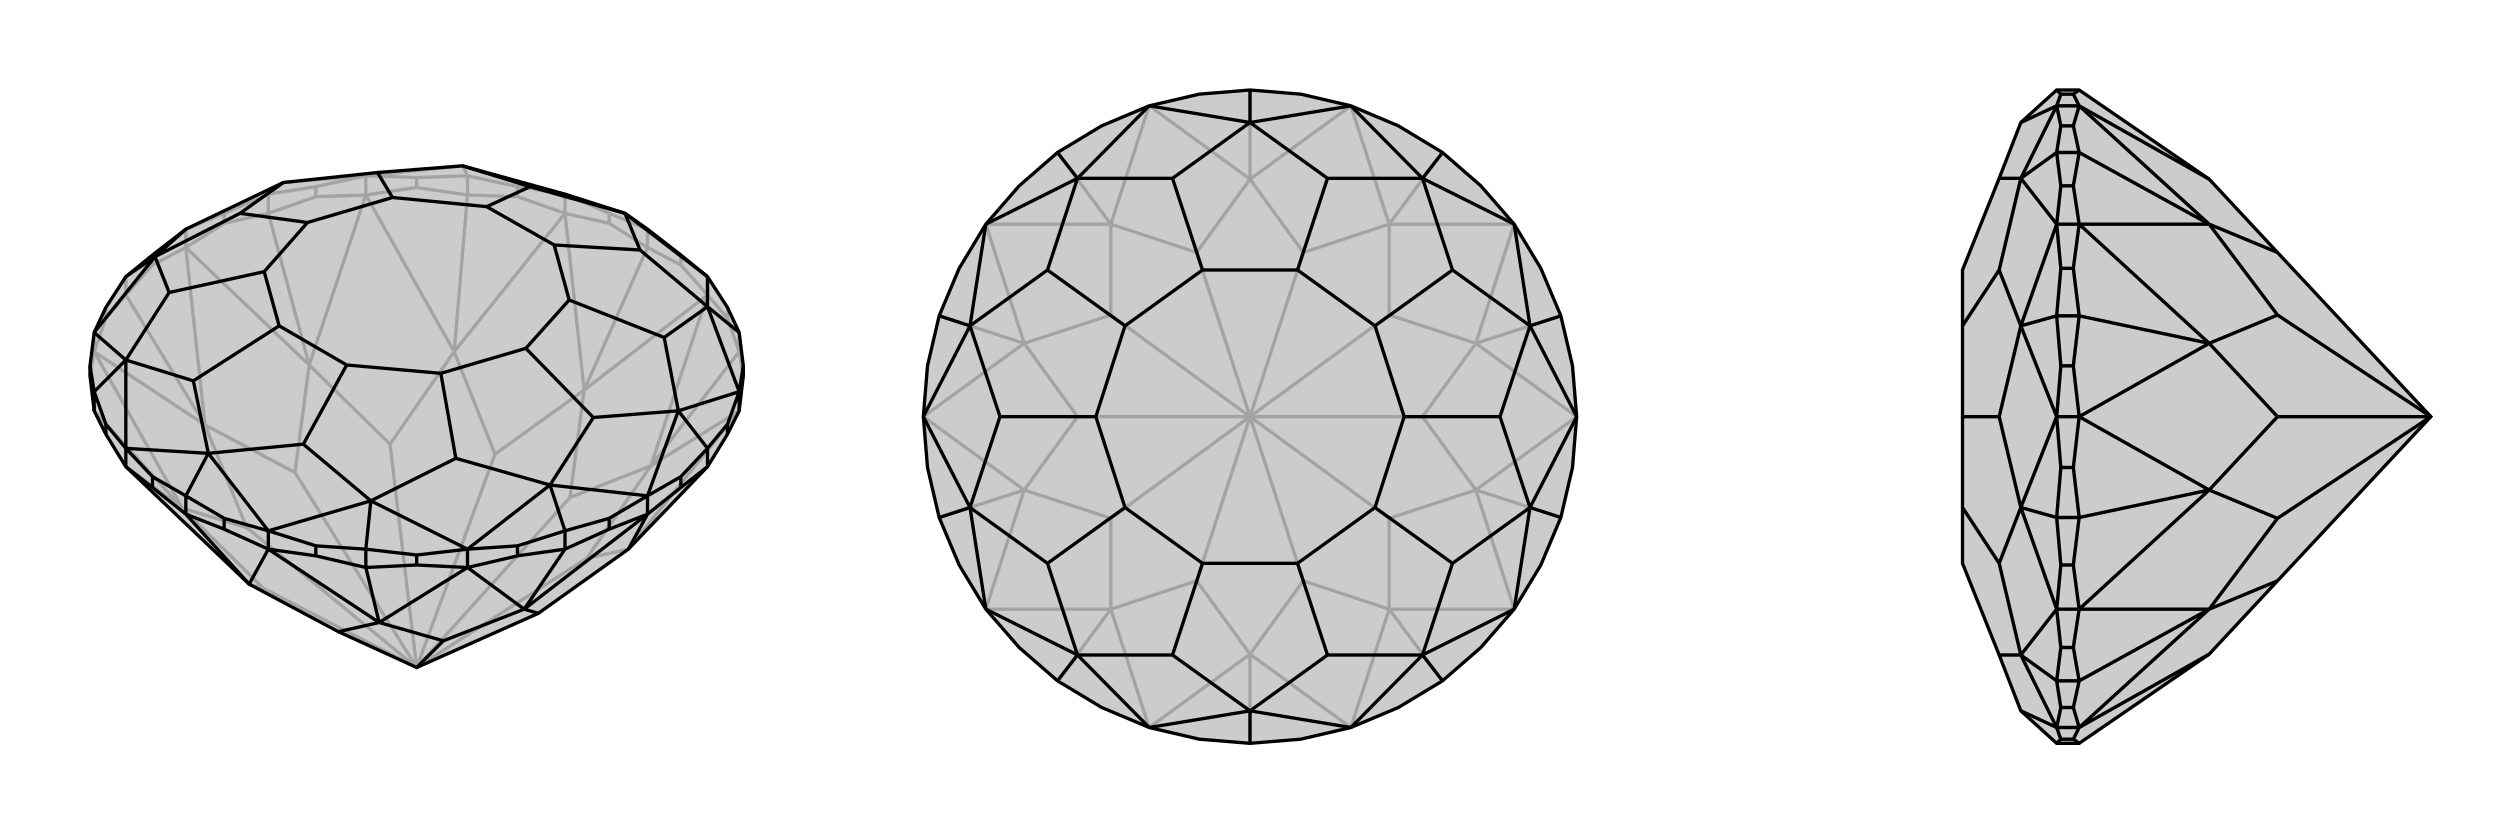
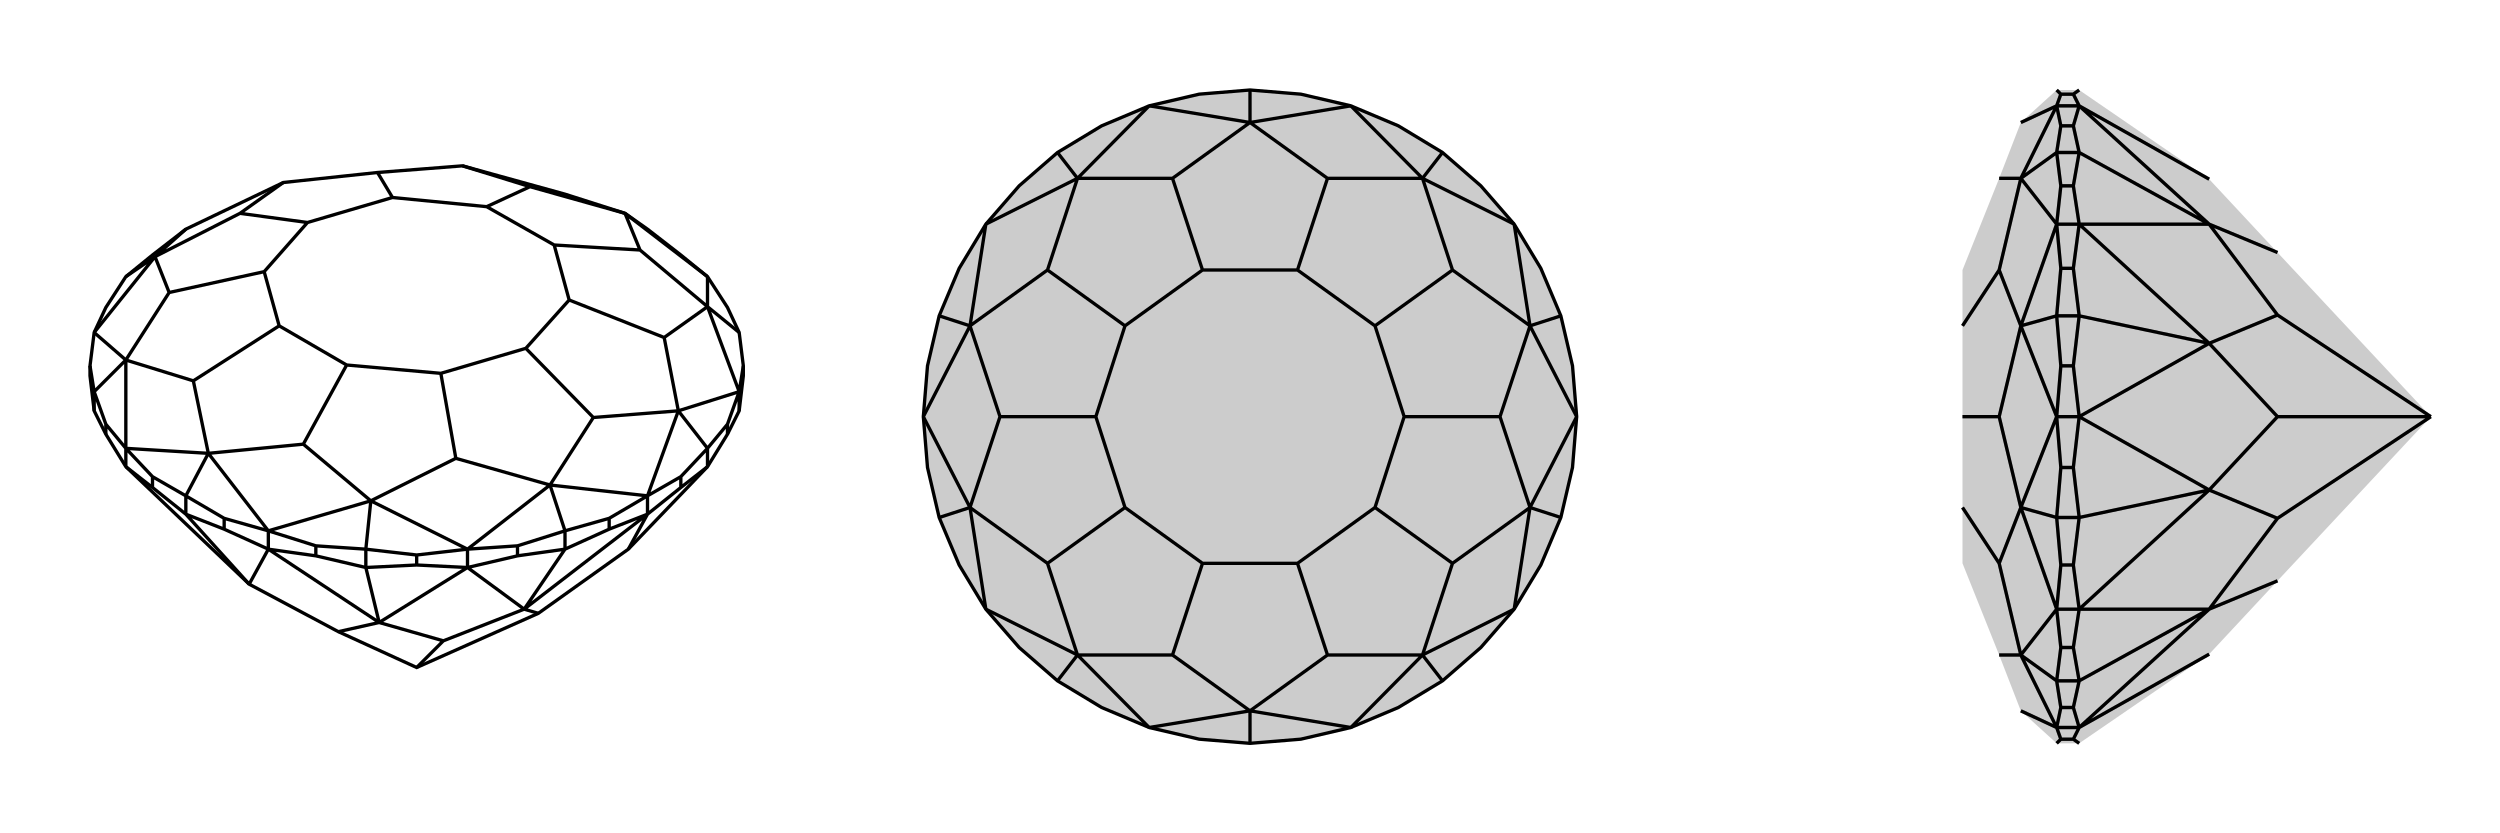
<svg xmlns="http://www.w3.org/2000/svg" viewBox="0 0 3000 1000">
  <g stroke="currentColor" stroke-width="4" fill="none" transform="translate(0 -39)">
-     <path fill="currentColor" stroke="none" fill-opacity=".2" d="M873,560L887,532L892,490L892,478L887,438L873,408L849,371L817,345L777,314L750,295L678,272L555,238L453,246L340,258L223,314L183,345L151,371L127,408L113,438L108,478L108,490L113,532L127,560L151,599L299,740L406,797L500,840L646,775L754,698L849,599z" />
-     <path stroke-opacity=".2" d="M887,461L887,438M873,421L873,408M849,393L849,371M817,357L817,345M777,336L777,314M731,307L731,295M678,295L678,272M621,275L621,263M561,273L561,250M500,264L500,252M439,273L439,250M379,275L379,263M322,295L322,272M269,307L269,295M223,336L223,314M183,357L183,345M151,393L151,371M127,421L127,408M113,461L113,438M892,490L887,461M887,461L873,421M873,421L849,393M887,461L781,598M817,357L849,393M817,357L777,336M777,336L731,307M731,307L678,295M777,336L701,507M621,275L678,295M621,275L561,273M561,273L500,264M500,264L439,273M561,273L545,461M379,275L439,273M379,275L322,295M322,295L269,307M269,307L223,336M322,295L371,477M183,357L223,336M183,357L151,393M151,393L127,421M127,421L113,461M151,393L246,549M108,490L113,461M113,532L219,649M887,532L754,698M887,532L781,598M781,598L849,393M849,393L701,507M678,295L701,507M678,295L545,461M439,273L545,461M439,273L371,477M371,477L223,336M223,336L246,549M113,461L246,549M113,461L219,649M219,649L151,599M299,740L316,745M754,698L704,709M781,598L704,709M781,598L684,636M500,840L704,709M701,507L684,636M701,507L594,584M500,840L684,636M545,461L594,584M545,461L468,572M500,840L594,584M371,477L468,572M371,477L354,606M500,840L468,572M246,549L354,606M246,549L296,672M500,840L354,606M219,649L296,672M219,649L316,745M500,840L316,745M500,840L296,672M777,314L731,295M731,295L678,272M322,272L269,295M269,295L223,314M379,263L439,250M322,272L379,263M322,272L340,258M561,250L500,252M500,252L439,250M621,263L678,272M561,250L621,263M561,250L555,238M340,258L439,250M439,250L555,238" />
    <path d="M873,560L887,532L892,490L892,478L887,438L873,408L849,371L817,345L777,314L750,295L678,272L555,238L453,246L340,258L223,314L183,345L151,371L127,408L113,438L108,478L108,490L113,532L127,560L151,599L299,740L406,797L500,840L646,775L754,698L849,599z" />
    <path d="M269,674L269,661M322,698L322,676M379,706L379,694M439,720L439,698M500,717L500,705M561,720L561,698M621,706L621,694M678,698L678,676M731,674L731,661M777,656L777,634M817,624L817,611M849,599L849,577M873,560L873,548M887,532L887,509M113,532L113,509M127,560L127,548M151,599L151,577M223,656L223,634M183,624L183,611M183,624L151,599M223,656L183,624M223,656L269,674M269,674L322,698M223,656L299,740M379,706L322,698M379,706L439,720M439,720L500,717M500,717L561,720M439,720L455,786M621,706L561,720M621,706L678,698M678,698L731,674M731,674L777,656M678,698L629,770M817,624L777,656M817,624L849,599M322,698L299,740M322,698L455,786M561,720L455,786M561,720L629,770M629,770L777,656M777,656L754,698M455,786L406,797M455,786L532,808M629,770L532,808M629,770L646,775M532,808L500,840M892,478L887,509M887,438L849,407M873,548L849,577M873,548L887,509M817,611L777,634M817,611L849,577M849,577L814,532M678,676L731,661M731,661L777,634M621,694L561,698M678,676L621,694M678,676L660,621M439,698L500,705M500,705L561,698M379,694L322,676M439,698L379,694M439,698L445,640M269,661L223,634M269,661L322,676M183,611L151,577M223,634L183,611M223,634L250,583M127,548L113,509M127,548L151,577M108,478L113,509M113,509L151,471M151,371L186,347M849,371L750,295M849,371L849,407M887,509L849,407M887,509L814,532M777,634L814,532M777,634L660,621M660,621L561,698M561,698L445,640M445,640L322,676M322,676L250,583M151,577L250,583M151,577L151,471M113,438L151,471M113,438L186,347M223,314L186,347M750,295L768,339M750,295L636,263M849,407L768,339M849,407L797,444M768,339L665,333M814,532L797,444M814,532L712,540M797,444L683,399M660,621L712,540M660,621L547,589M712,540L631,457M445,640L547,589M445,640L364,572M547,589L529,487M250,583L364,572M250,583L232,496M364,572L416,477M151,471L232,496M151,471L203,390M232,496L335,430M186,347L203,390M186,347L288,295M203,390L317,365M340,258L288,295M288,295L369,306M555,238L636,263M636,263L584,287M453,246L471,276M665,333L584,287M665,333L683,399M683,399L631,457M631,457L529,487M529,487L416,477M416,477L335,430M335,430L317,365M317,365L369,306M369,306L471,276M584,287L471,276" />
  </g>
  <g stroke="currentColor" stroke-width="4" fill="none" transform="translate(1000 0)">
    <path fill="currentColor" stroke="none" fill-opacity=".2" d="M439,113L379,127L322,151L269,183L223,223L183,269L151,322L127,379L113,439L108,500L113,561L127,621L151,678L183,731L223,777L269,817L322,849L379,873L439,887L500,892L561,887L621,873L678,849L731,817L777,777L817,731L849,678L873,621L887,561L892,500L887,439L873,379L849,322L817,269L777,223L731,183L678,151L621,127L561,113L500,108z" />
-     <path stroke-opacity=".2" d="M500,892L500,785M731,817L667,731M873,621L771,588M873,379L771,412M731,183L667,269M500,108L500,215M269,183L333,269M127,379L229,412M127,621L229,588M269,817L333,731M621,873L500,785M621,873L667,731M817,731L667,731M817,731L771,588M771,588L892,500M892,500L771,412M817,269L771,412M817,269L667,269M667,269L621,127M621,127L500,215M379,127L500,215M379,127L333,269M183,269L333,269M183,269L229,412M229,412L108,500M108,500L229,588M183,731L229,588M183,731L333,731M379,873L500,785M333,731L379,873M500,785L564,697M500,785L436,697M667,731L564,697M667,731L667,622M564,697L500,500M771,588L667,622M771,588L707,500M667,622L500,500M771,412L707,500M771,412L667,378M707,500L500,500M667,269L667,378M667,269L564,303M500,500L667,378M500,215L564,303M500,215L436,303M500,500L564,303M333,269L436,303M333,269L333,378M500,500L436,303M229,412L333,378M229,412L293,500M500,500L333,378M229,588L293,500M229,588L333,622M500,500L293,500M333,731L333,622M333,731L436,697M500,500L436,697M500,500L333,622" />
    <path d="M439,113L379,127L322,151L269,183L223,223L183,269L151,322L127,379L113,439L108,500L113,561L127,621L151,678L183,731L223,777L269,817L322,849L379,873L439,887L500,892L561,887L621,873L678,849L731,817L777,777L817,731L849,678L873,621L887,561L892,500L887,439L873,379L849,322L817,269L777,223L731,183L678,151L621,127L561,113L500,108z" />
    <path d="M500,108L500,147M731,183L707,214M873,379L836,391M873,621L836,609M731,817L707,786M500,892L500,853M269,817L293,786M127,621L164,609M127,379L164,391M269,183L293,214M621,127L500,147M621,127L707,214M817,269L707,214M817,269L836,391M892,500L836,391M892,500L836,609M836,609L817,731M817,731L707,786M707,786L621,873M621,873L500,853M379,873L500,853M379,873L293,786M183,731L293,786M183,731L164,609M108,500L164,609M108,500L164,391M164,391L183,269M183,269L293,214M379,127L500,147M293,214L379,127M500,147L593,214M500,147L407,214M707,214L593,214M707,214L743,324M593,214L557,324M836,391L743,324M836,391L800,500M743,324L650,391M836,609L800,500M836,609L743,676M800,500L685,500M707,786L743,676M707,786L593,786M743,676L650,609M500,853L593,786M500,853L407,786M593,786L557,676M293,786L407,786M293,786L257,676M407,786L443,676M164,609L257,676M164,609L200,500M257,676L350,609M164,391L200,500M164,391L257,324M200,500L315,500M293,214L257,324M293,214L407,214M407,214L443,324M257,324L350,391M557,324L443,324M557,324L650,391M650,391L685,500M685,500L650,609M650,609L557,676M557,676L443,676M443,676L350,609M350,609L315,500M315,500L350,391M443,324L350,391" />
  </g>
  <g stroke="currentColor" stroke-width="4" fill="none" transform="translate(2000 0)">
    <path fill="currentColor" stroke="none" fill-opacity=".2" d="M651,785L733,697L917,500L733,303L651,215L495,108L468,108L425,147L399,214L355,324L355,391L355,500L355,609L355,676L399,786L425,853L468,892L495,892z" />
    <path stroke-opacity=".2" d="M488,113L473,113M495,127L468,127M488,151L473,151M495,183L468,183M488,223L473,223M495,269L468,269M488,322L473,322M495,379L468,379M488,439L473,439M495,500L468,500M488,561L473,561M495,621L468,621M488,678L473,678M495,731L468,731M488,777L473,777M495,817L468,817M488,849L473,849M495,873L468,873M488,887L473,887M488,887L495,873M495,892L488,887M495,108L488,113M488,113L495,127M488,151L495,127M488,151L495,183M495,183L488,223M488,223L495,269M495,183L651,269M488,322L495,269M488,322L495,379M495,379L488,439M488,439L495,500M495,379L651,412M488,561L495,500M488,561L495,621M495,621L488,678M488,678L495,731M495,621L651,588M488,777L495,731M488,777L495,817M495,817L488,849M488,849L495,873M495,817L651,731M495,127L651,215M495,127L651,269M495,269L651,269M495,269L651,412M651,412L495,500M495,500L651,588M495,731L651,588M495,731L651,731M495,873L651,785M651,731L495,873M651,269L733,303M651,269L733,378M651,412L733,378M651,412L733,500M917,500L733,378M651,588L733,500M651,588L733,622M917,500L733,500M651,731L733,622M651,731L733,697M917,500L733,622M468,108L473,113M473,113L468,127M473,887L468,873M468,892L473,887M473,849L468,817M473,849L468,873M473,777L468,731M473,777L468,817M468,817L425,786M473,678L468,621M473,678L468,731M473,561L468,500M473,561L468,621M468,621L425,609M468,379L473,439M473,439L468,500M473,322L468,269M468,379L473,322M468,379L425,391M468,183L473,223M473,223L468,269M473,151L468,127M468,183L473,151M468,183L425,214M468,873L425,853M468,873L425,786M468,731L425,786M468,731L425,609M468,500L425,609M468,500L425,391M425,391L468,269M468,269L425,214M468,127L425,147M425,214L468,127M425,786L399,786M425,786L399,676M425,609L399,676M425,609L399,500M399,676L355,609M425,391L399,500M425,391L399,324M399,500L355,500M425,214L399,324M425,214L399,214M399,324L355,391" />
-     <path d="M651,785L733,697L917,500L733,303L651,215L495,108L468,108L425,147L399,214L355,324L355,391L355,500L355,609L355,676L399,786L425,853L468,892L495,892z" />
    <path d="M488,887L473,887M495,873L468,873M488,849L473,849M495,817L468,817M488,777L473,777M495,731L468,731M488,678L473,678M495,621L468,621M488,561L473,561M495,500L468,500M488,439L473,439M495,379L468,379M488,322L473,322M495,269L468,269M488,223L473,223M495,183L468,183M488,151L473,151M495,127L468,127M488,113L473,113M495,892L488,887M488,887L495,873M488,849L495,873M488,849L495,817M495,817L488,777M488,777L495,731M495,817L651,731M488,678L495,731M488,678L495,621M495,621L488,561M488,561L495,500M495,621L651,588M488,439L495,500M488,439L495,379M495,379L488,322M488,322L495,269M495,379L651,412M488,223L495,269M488,223L495,183M495,183L488,151M488,151L495,127M495,183L651,269M488,113L495,127M488,113L495,108M495,873L651,785M495,873L651,731M495,731L651,731M495,731L651,588M651,588L495,500M495,500L651,412M495,269L651,412M495,269L651,269M651,269L495,127M495,127L651,215M651,731L733,697M651,731L733,622M651,588L733,622M651,588L733,500M733,622L917,500M651,412L733,500M651,412L733,378M733,500L917,500M651,269L733,378M651,269L733,303M917,500L733,378M473,113L468,127M468,108L473,113M473,151L468,183M473,151L468,127M473,223L468,269M473,223L468,183M468,183L425,214M473,322L468,379M473,322L468,269M473,439L468,500M473,439L468,379M468,379L425,391M468,621L473,561M473,561L468,500M473,678L468,731M468,621L473,678M468,621L425,609M468,817L473,777M473,777L468,731M473,849L468,873M468,817L473,849M468,817L425,786M473,887L468,892M473,887L468,873M468,127L425,147M468,127L425,214M468,269L425,214M468,269L425,391M468,500L425,391M468,500L425,609M425,609L468,731M468,731L425,786M425,786L468,873M468,873L425,853M425,214L399,214M425,214L399,324M425,391L399,324M425,391L399,500M399,324L355,391M425,609L399,500M425,609L399,676M399,500L355,500M425,786L399,676M425,786L399,786M399,676L355,609" />
  </g>
</svg>